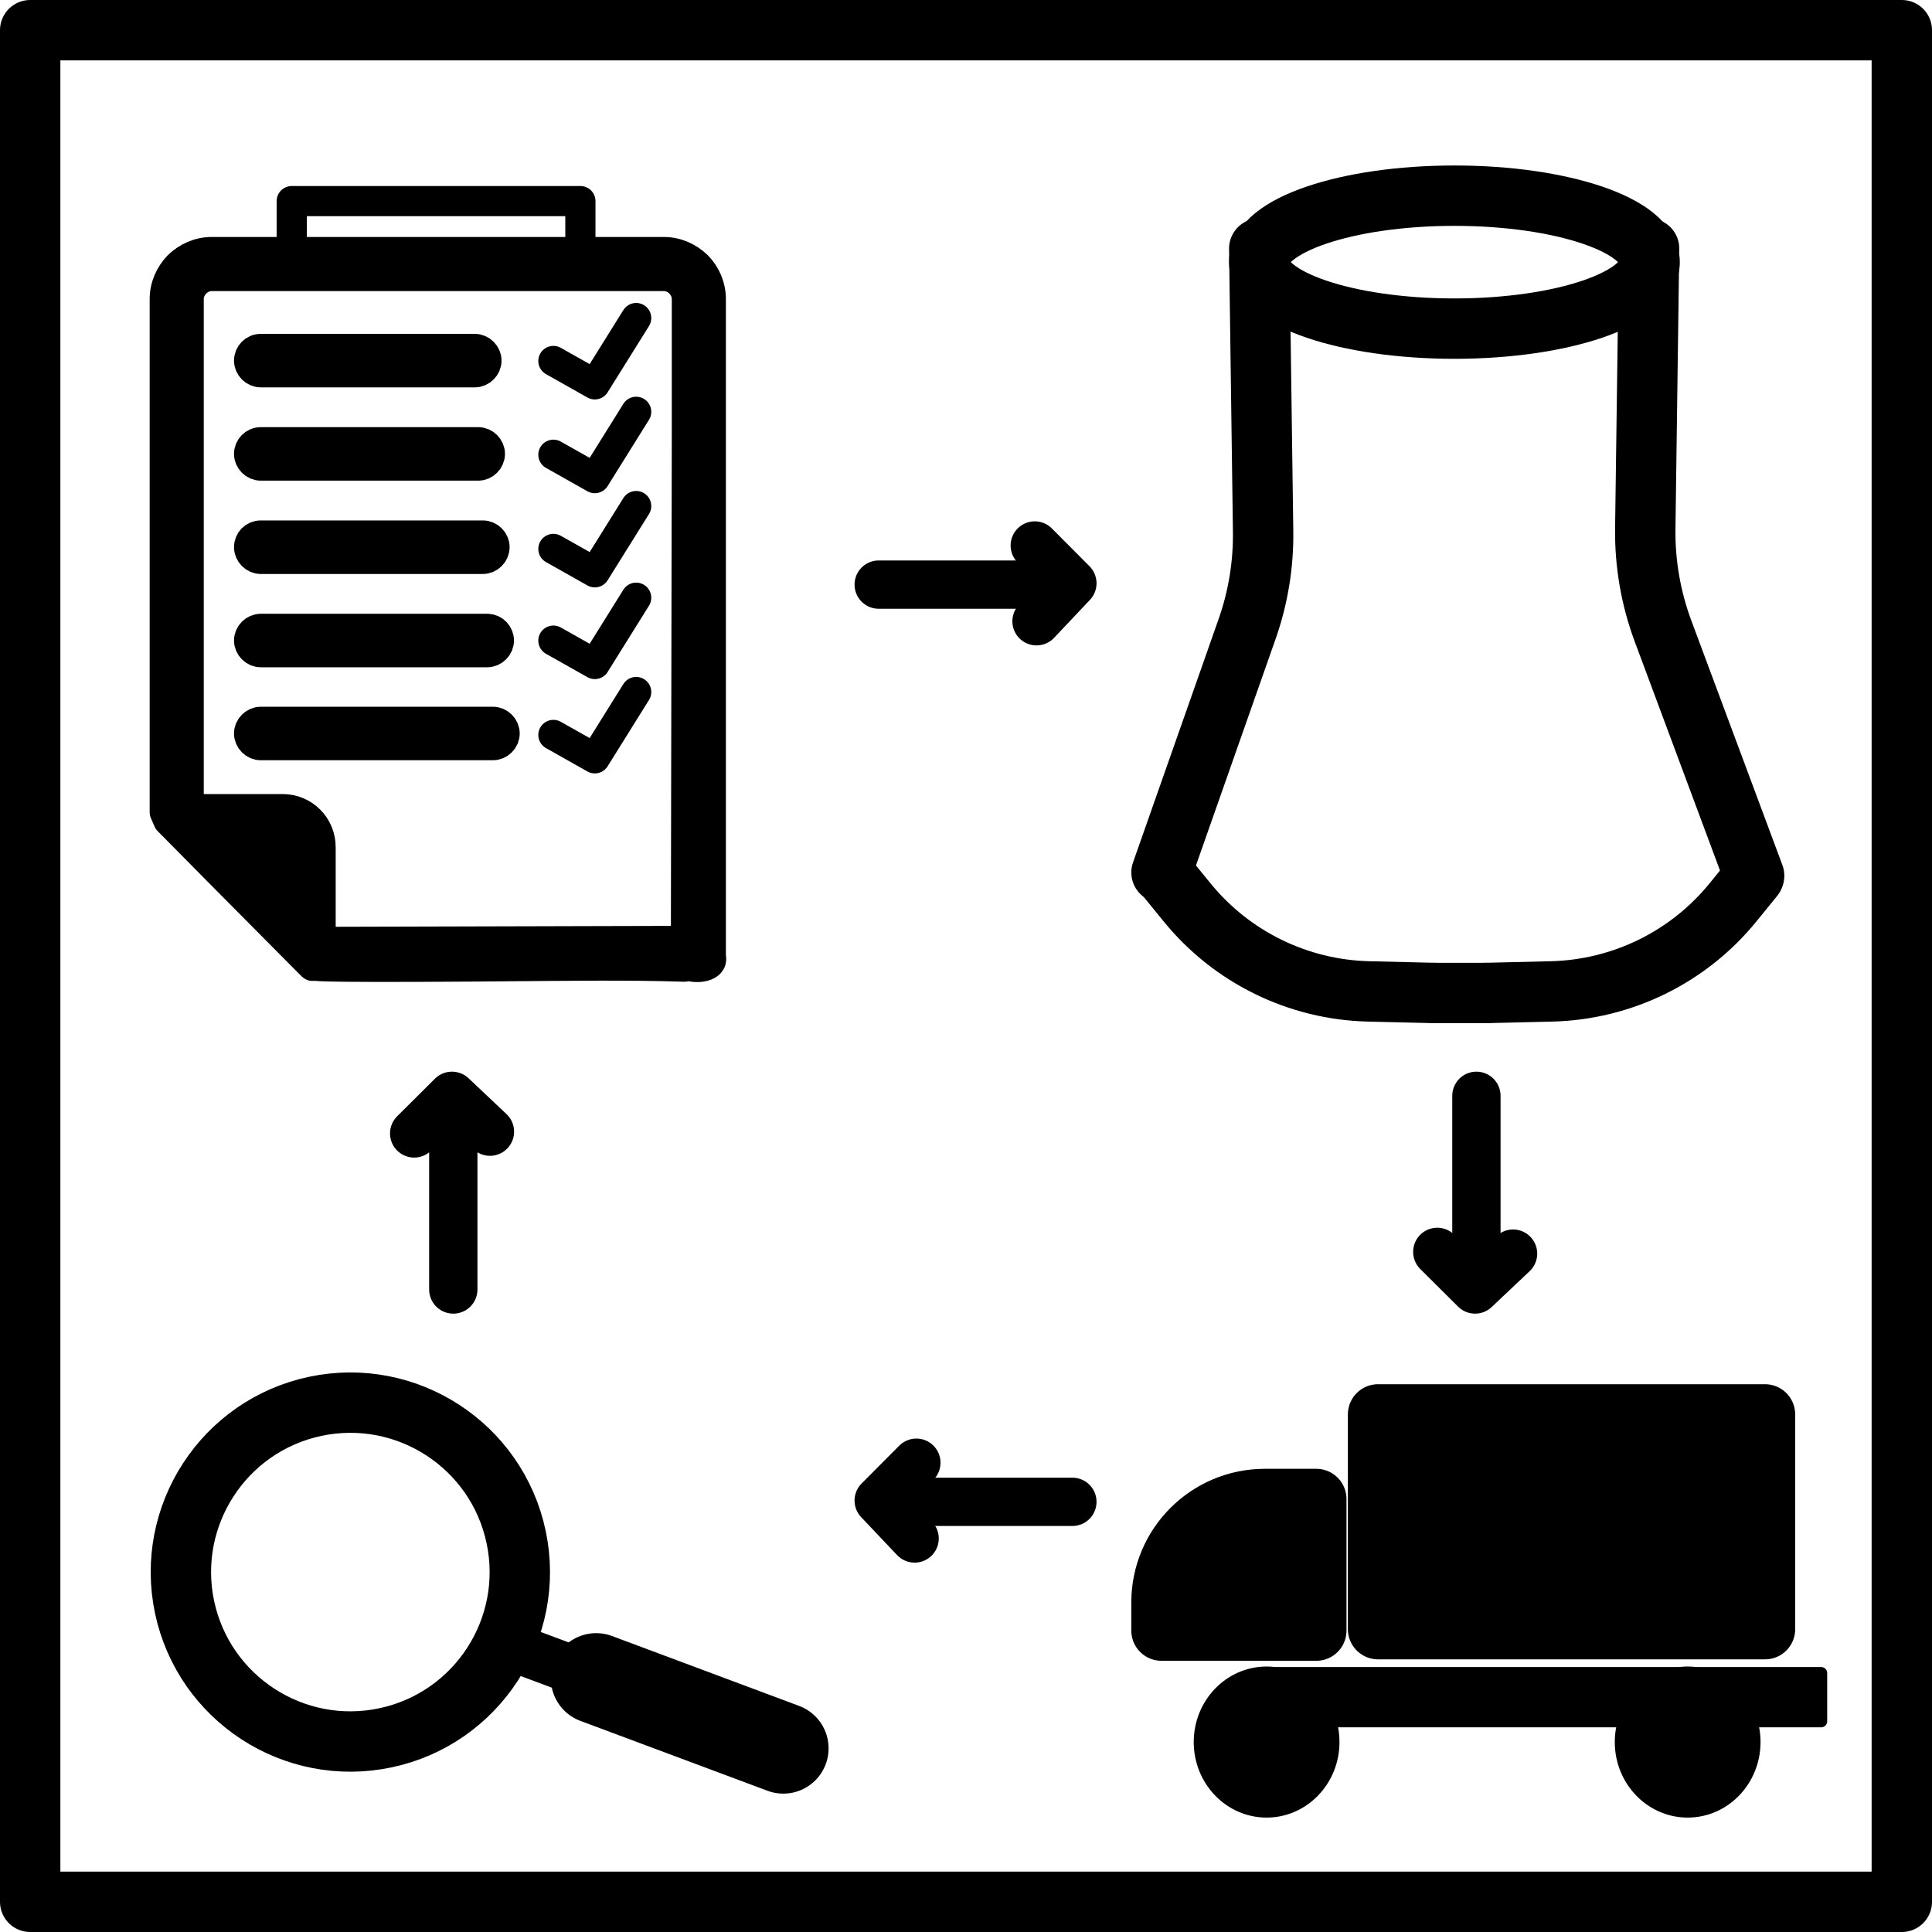
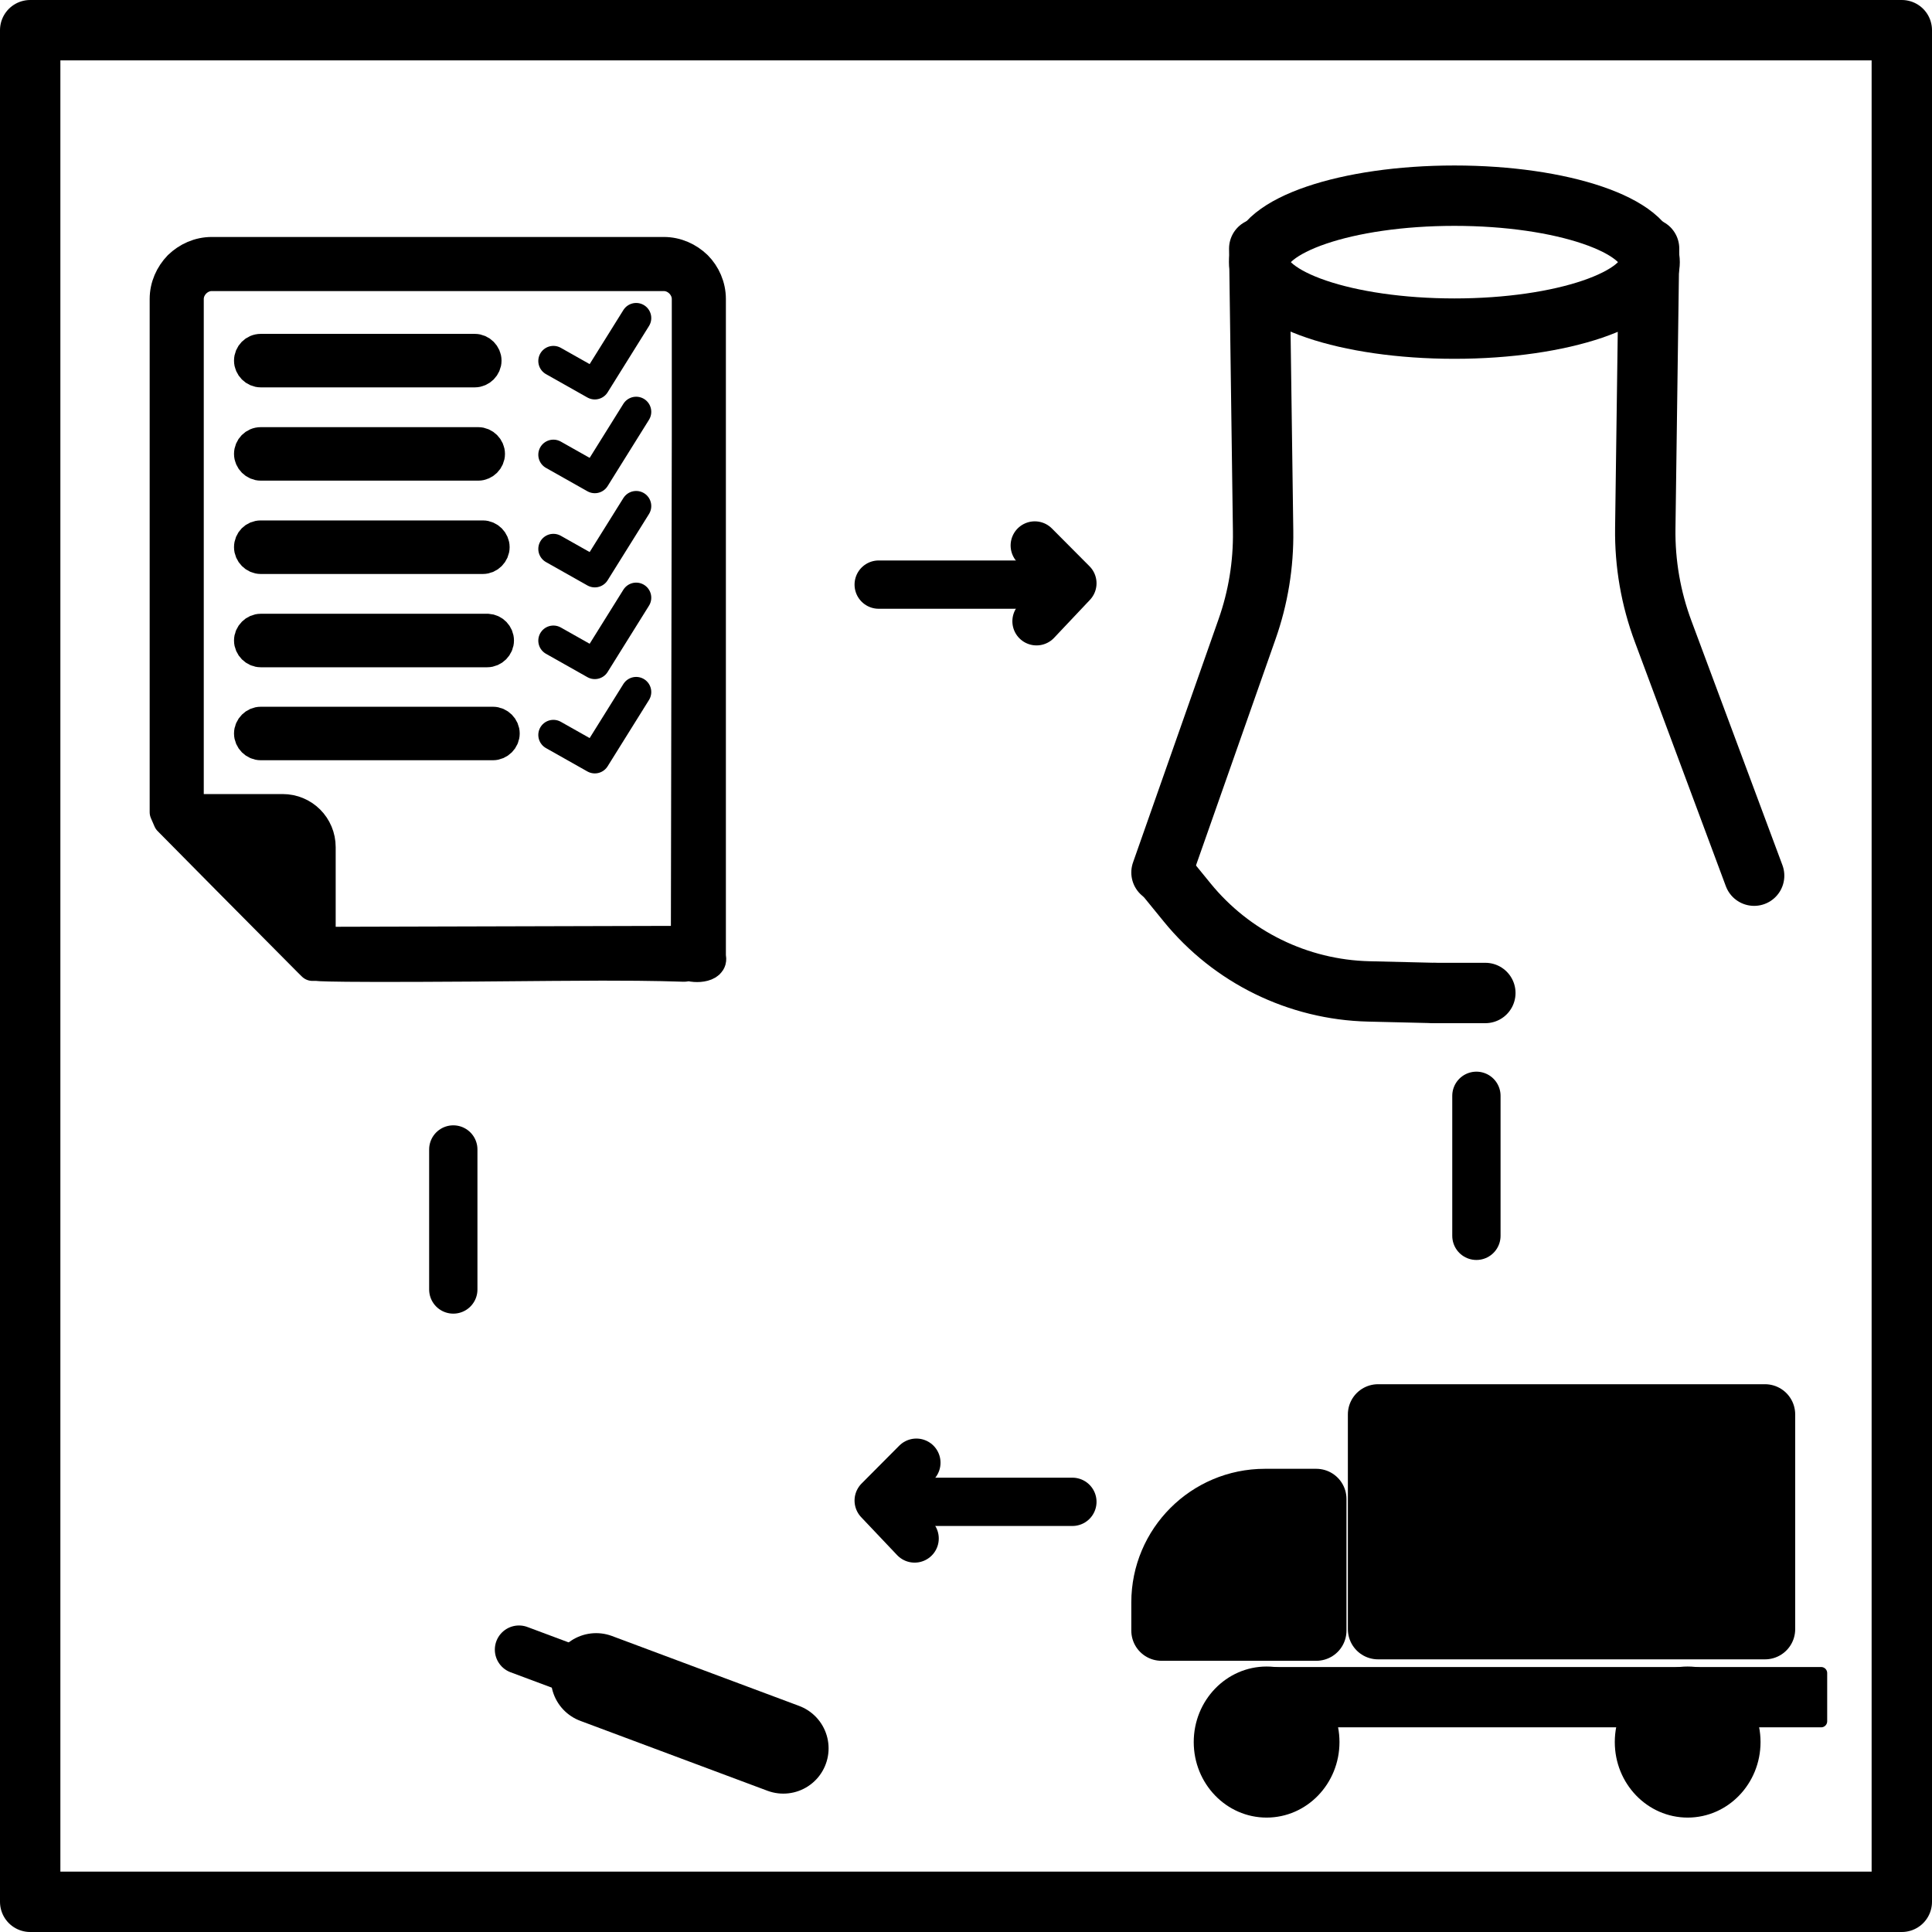
<svg xmlns="http://www.w3.org/2000/svg" xmlns:ns1="http://www.serif.com/" width="100%" height="100%" viewBox="0 0 32 32" version="1.1" xml:space="preserve" style="fill-rule:evenodd;clip-rule:evenodd;stroke-linecap:round;stroke-linejoin:round;stroke-miterlimit:1.5;">
  <rect x="0.5" y="0.5" width="31" height="31" style="fill:none;stroke:#000;stroke-width:1px;" />
  <g id="Clipboard">
    <path d="M3.507,4.175l7.488,0c0.213,0 0.406,0.089 0.55,0.228c0.139,0.139 0.228,0.337 0.228,0.55l-0,10.894c0.056,0.194 -0.318,0.199 -0.412,0.125l0.016,-8.756l-0,-2.263c-0,-0.104 -0.045,-0.198 -0.114,-0.268c-0.07,-0.069 -0.164,-0.114 -0.268,-0.114l-7.488,0c-0.104,0 -0.198,0.045 -0.268,0.114c-0.069,0.07 -0.114,0.164 -0.114,0.268l0,8.419l0.03,0.03l1.526,0c0.173,0 0.331,0.069 0.445,0.183c0.114,0.114 0.184,0.273 0.184,0.446l-0,1.54l0.029,0.03l6.023,-0.016l-0.001,0.387c-0.04,0.084 0.335,0.001 -2.218,0.025c-3.888,0.038 -3.888,0 -3.888,0l-0.079,0l-0.06,-0.059l-1.337,-1.347l-0.99,-1.001l-0.06,-0.138l0,-8.499c0,-0.213 0.089,-0.406 0.228,-0.55c0.144,-0.139 0.337,-0.228 0.55,-0.228Zm0.812,6.627l3.751,-0c0.104,-0 0.193,-0.089 0.193,-0.193c-0,-0.104 -0.084,-0.188 -0.183,-0.193l-3.761,-0c-0.104,-0 -0.193,0.089 -0.193,0.193c-0,0.104 0.089,0.193 0.193,0.193Zm0,1.54l3.846,0c0.104,0 0.193,-0.089 0.193,-0.193c0,-0.104 -0.089,-0.193 -0.193,-0.193l-3.846,-0c-0.104,-0 -0.193,0.089 -0.193,0.193c-0,0.104 0.089,0.193 0.193,0.193Zm7.058,-0.951l-0,-0.029l0.005,0.014l-0.005,0.015Zm-7.058,-5.611l3.545,-0c0.104,-0 0.193,0.089 0.193,0.193c0,0.104 -0.089,0.193 -0.193,0.193l-3.545,0c-0.104,0 -0.193,-0.089 -0.193,-0.193c-0,-0.104 0.084,-0.193 0.193,-0.193Zm0,3.09l3.679,0c0.104,0 0.193,0.089 0.193,0.193c0,0.104 -0.089,0.194 -0.193,0.194l-3.679,-0c-0.104,-0 -0.193,-0.09 -0.193,-0.194c-0,-0.108 0.084,-0.193 0.193,-0.193Zm0,-1.545l3.602,0c0.104,0 0.193,0.089 0.193,0.193c-0,0.104 -0.089,0.193 -0.193,0.193l-3.602,0c-0.104,0 -0.193,-0.089 -0.193,-0.193c-0,-0.104 0.084,-0.193 0.193,-0.193Z" style="stroke:#000;stroke-width:0.5px;stroke-linecap:butt;stroke-miterlimit:2;" />
    <path d="M9.166,5.979l0.686,0.387l0.685,-1.098" style="fill:none;stroke:#000;stroke-width:0.5px;" />
    <path d="M9.166,7.532l0.686,0.387l0.685,-1.098" style="fill:none;stroke:#000;stroke-width:0.5px;" />
    <path d="M9.166,9.092l0.686,0.387l0.685,-1.097" style="fill:none;stroke:#000;stroke-width:0.5px;" />
    <path d="M9.166,10.611l0.686,0.387l0.685,-1.098" style="fill:none;stroke:#000;stroke-width:0.5px;" />
    <path d="M9.166,12.173l0.686,0.387l0.685,-1.098" style="fill:none;stroke:#000;stroke-width:0.5px;" />
-     <rect x="4.832" y="3.331" width="4.781" height="0.909" style="fill:none;stroke:#000;stroke-width:0.5px;" />
  </g>
  <g id="NukeReactor">
    <ellipse cx="24.09" cy="4.342" rx="3.233" ry="1.101" style="fill:none;stroke:#000;stroke-width:1px;" />
    <path d="M20.857,4.117c0,-0 0.043,3.136 0.064,4.679c0.008,0.553 -0.082,1.103 -0.266,1.625c-0.48,1.367 -1.417,4.03 -1.417,4.03" style="fill:none;stroke:#000;stroke-width:1px;" />
    <path d="M27.314,4.117c0,-0 -0.042,3.076 -0.063,4.634c-0.008,0.582 0.092,1.161 0.296,1.707c0.518,1.39 1.507,4.046 1.507,4.046" style="fill:none;stroke:#000;stroke-width:1px;" />
-     <path d="M24.602,16.447c-0,0 0.503,-0.012 1.093,-0.026c1.171,-0.028 2.271,-0.567 3.01,-1.476c0.197,-0.242 0.339,-0.417 0.339,-0.417" style="fill:none;stroke:#000;stroke-width:1px;" />
    <path d="M23.769,16.447l0.833,-0" style="fill:none;stroke:#000;stroke-width:1px;stroke-linecap:butt;" />
    <path d="M23.764,16.447c-0,0 -0.503,-0.012 -1.093,-0.026c-1.171,-0.028 -2.271,-0.567 -3.01,-1.476c-0.197,-0.242 -0.34,-0.417 -0.34,-0.417" style="fill:none;stroke:#000;stroke-width:1px;" />
  </g>
  <g id="MagGlass">
-     <path d="M5.223,23.293c1.516,-0.32 3.006,0.65 3.326,2.166c0.32,1.515 -0.65,3.005 -2.166,3.325c-1.515,0.32 -3.005,-0.65 -3.326,-2.165c-0.32,-1.516 0.651,-3.006 2.166,-3.326Z" style="fill:none;stroke:#000;stroke-width:1px;stroke-linecap:butt;" />
    <g>
      <path d="M8.596,27.323l4.378,1.635" style="fill:none;stroke:#000;stroke-width:0.8px;stroke-linecap:butt;" />
      <path d="M9.874,27.8l3.1,1.158" style="fill:none;stroke:#000;stroke-width:1.5px;stroke-linecap:butt;" />
    </g>
  </g>
  <g id="Truck">
    <rect x="22.825" y="23.427" width="6.409" height="3.557" style="stroke:#000;stroke-width:1px;stroke-linecap:butt;" />
    <path d="M21.802,24.828l-0.851,-0c-0.946,-0 -1.713,0.767 -1.713,1.713c-0,0.273 -0,0.467 -0,0.467l2.564,0l-0,-2.18Z" style="stroke:#000;stroke-width:1px;stroke-linecap:butt;" />
    <ellipse cx="20.979" cy="28.854" rx="1.207" ry="1.251" />
    <ellipse cx="27.953" cy="28.854" rx="1.207" ry="1.251" />
    <rect x="21.051" y="27.711" width="9.113" height="0.799" style="stroke:#000;stroke-width:0.2px;stroke-linecap:butt;" />
  </g>
  <g id="Arrow">
    <path d="M14.554,9.683l2.32,-0" style="fill:none;stroke:#000;stroke-width:0.8px;" />
    <path d="M17.139,9.035l0.623,0.626l-0.594,0.629" style="fill:none;stroke:#000;stroke-width:0.8px;" />
  </g>
  <g id="Arrow1" ns1:id="Arrow">
    <path d="M17.762,24.875l-2.319,0" style="fill:none;stroke:#000;stroke-width:0.8px;" />
    <path d="M15.178,24.227l-0.624,0.627l0.595,0.628" style="fill:none;stroke:#000;stroke-width:0.8px;" />
  </g>
  <g id="Arrow2" ns1:id="Arrow">
    <path d="M24.454,18.15l0,2.319" style="fill:none;stroke:#000;stroke-width:0.8px;" />
-     <path d="M23.806,20.735l0.626,0.623l0.629,-0.594" style="fill:none;stroke:#000;stroke-width:0.8px;" />
  </g>
  <g id="Arrow3" ns1:id="Arrow">
    <path d="M7.508,21.358l-0,-2.319" style="fill:none;stroke:#000;stroke-width:0.8px;" />
-     <path d="M6.86,18.773l0.626,-0.623l0.629,0.594" style="fill:none;stroke:#000;stroke-width:0.8px;" />
  </g>
</svg>